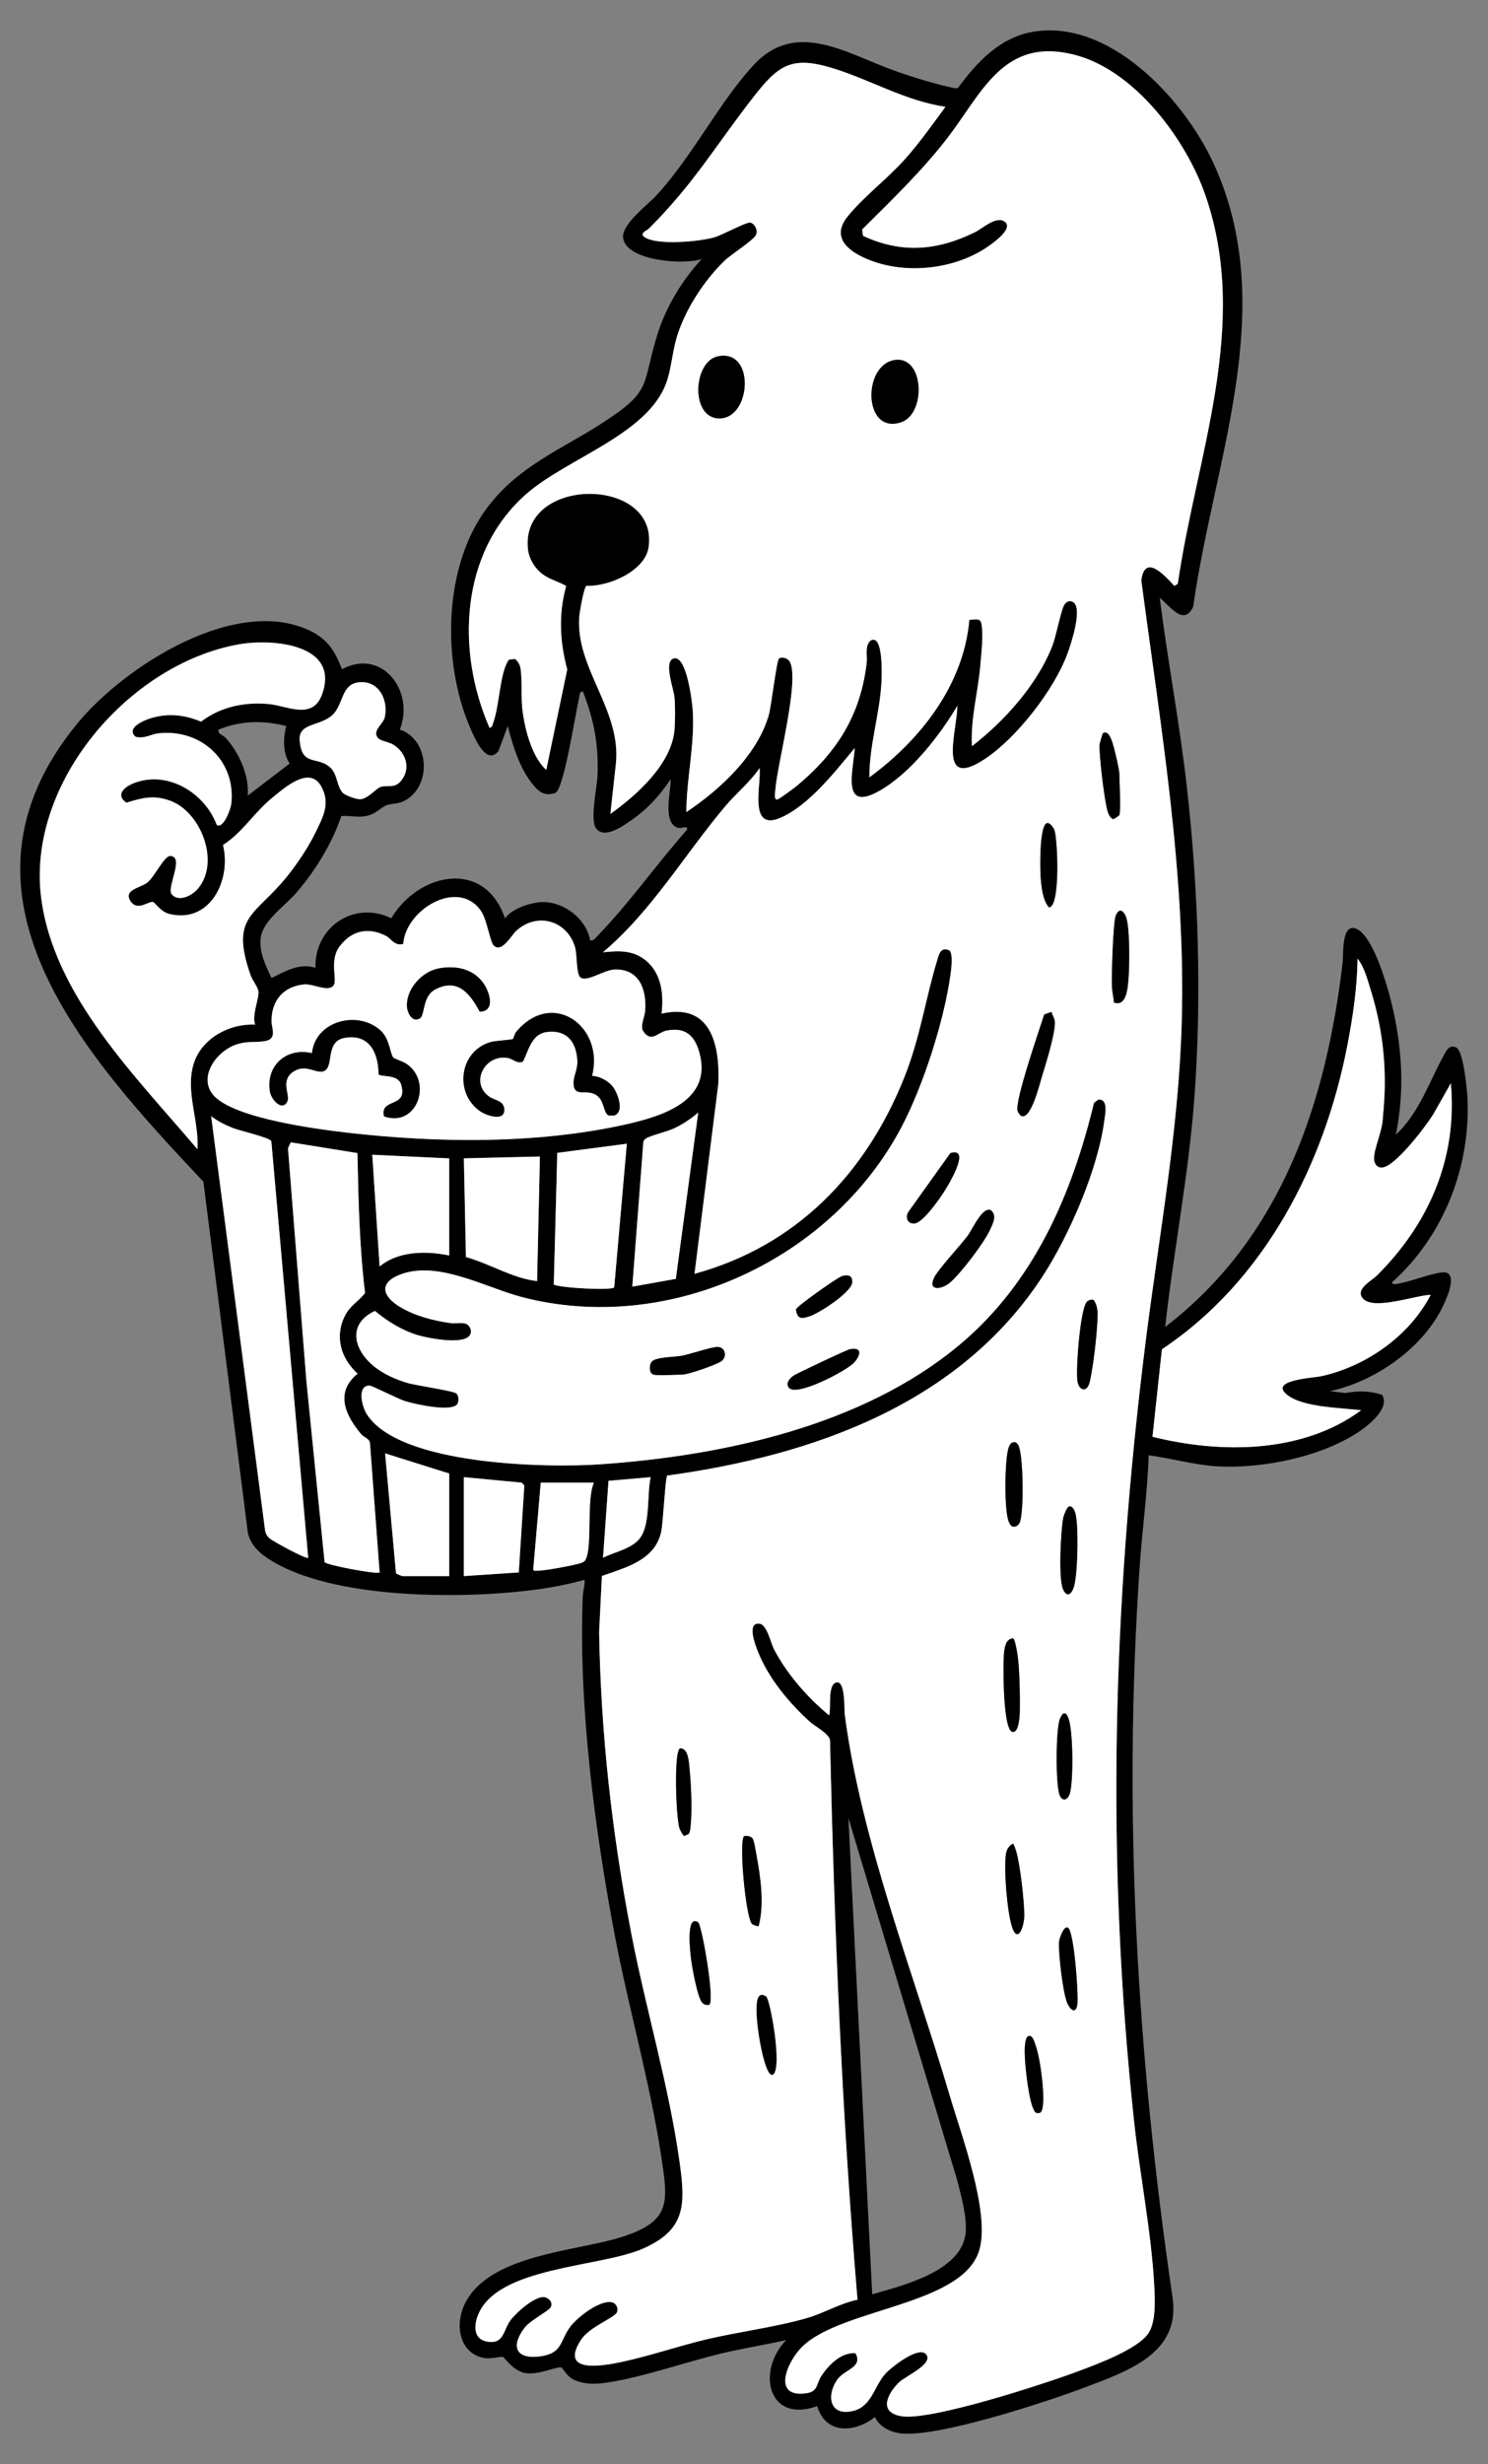
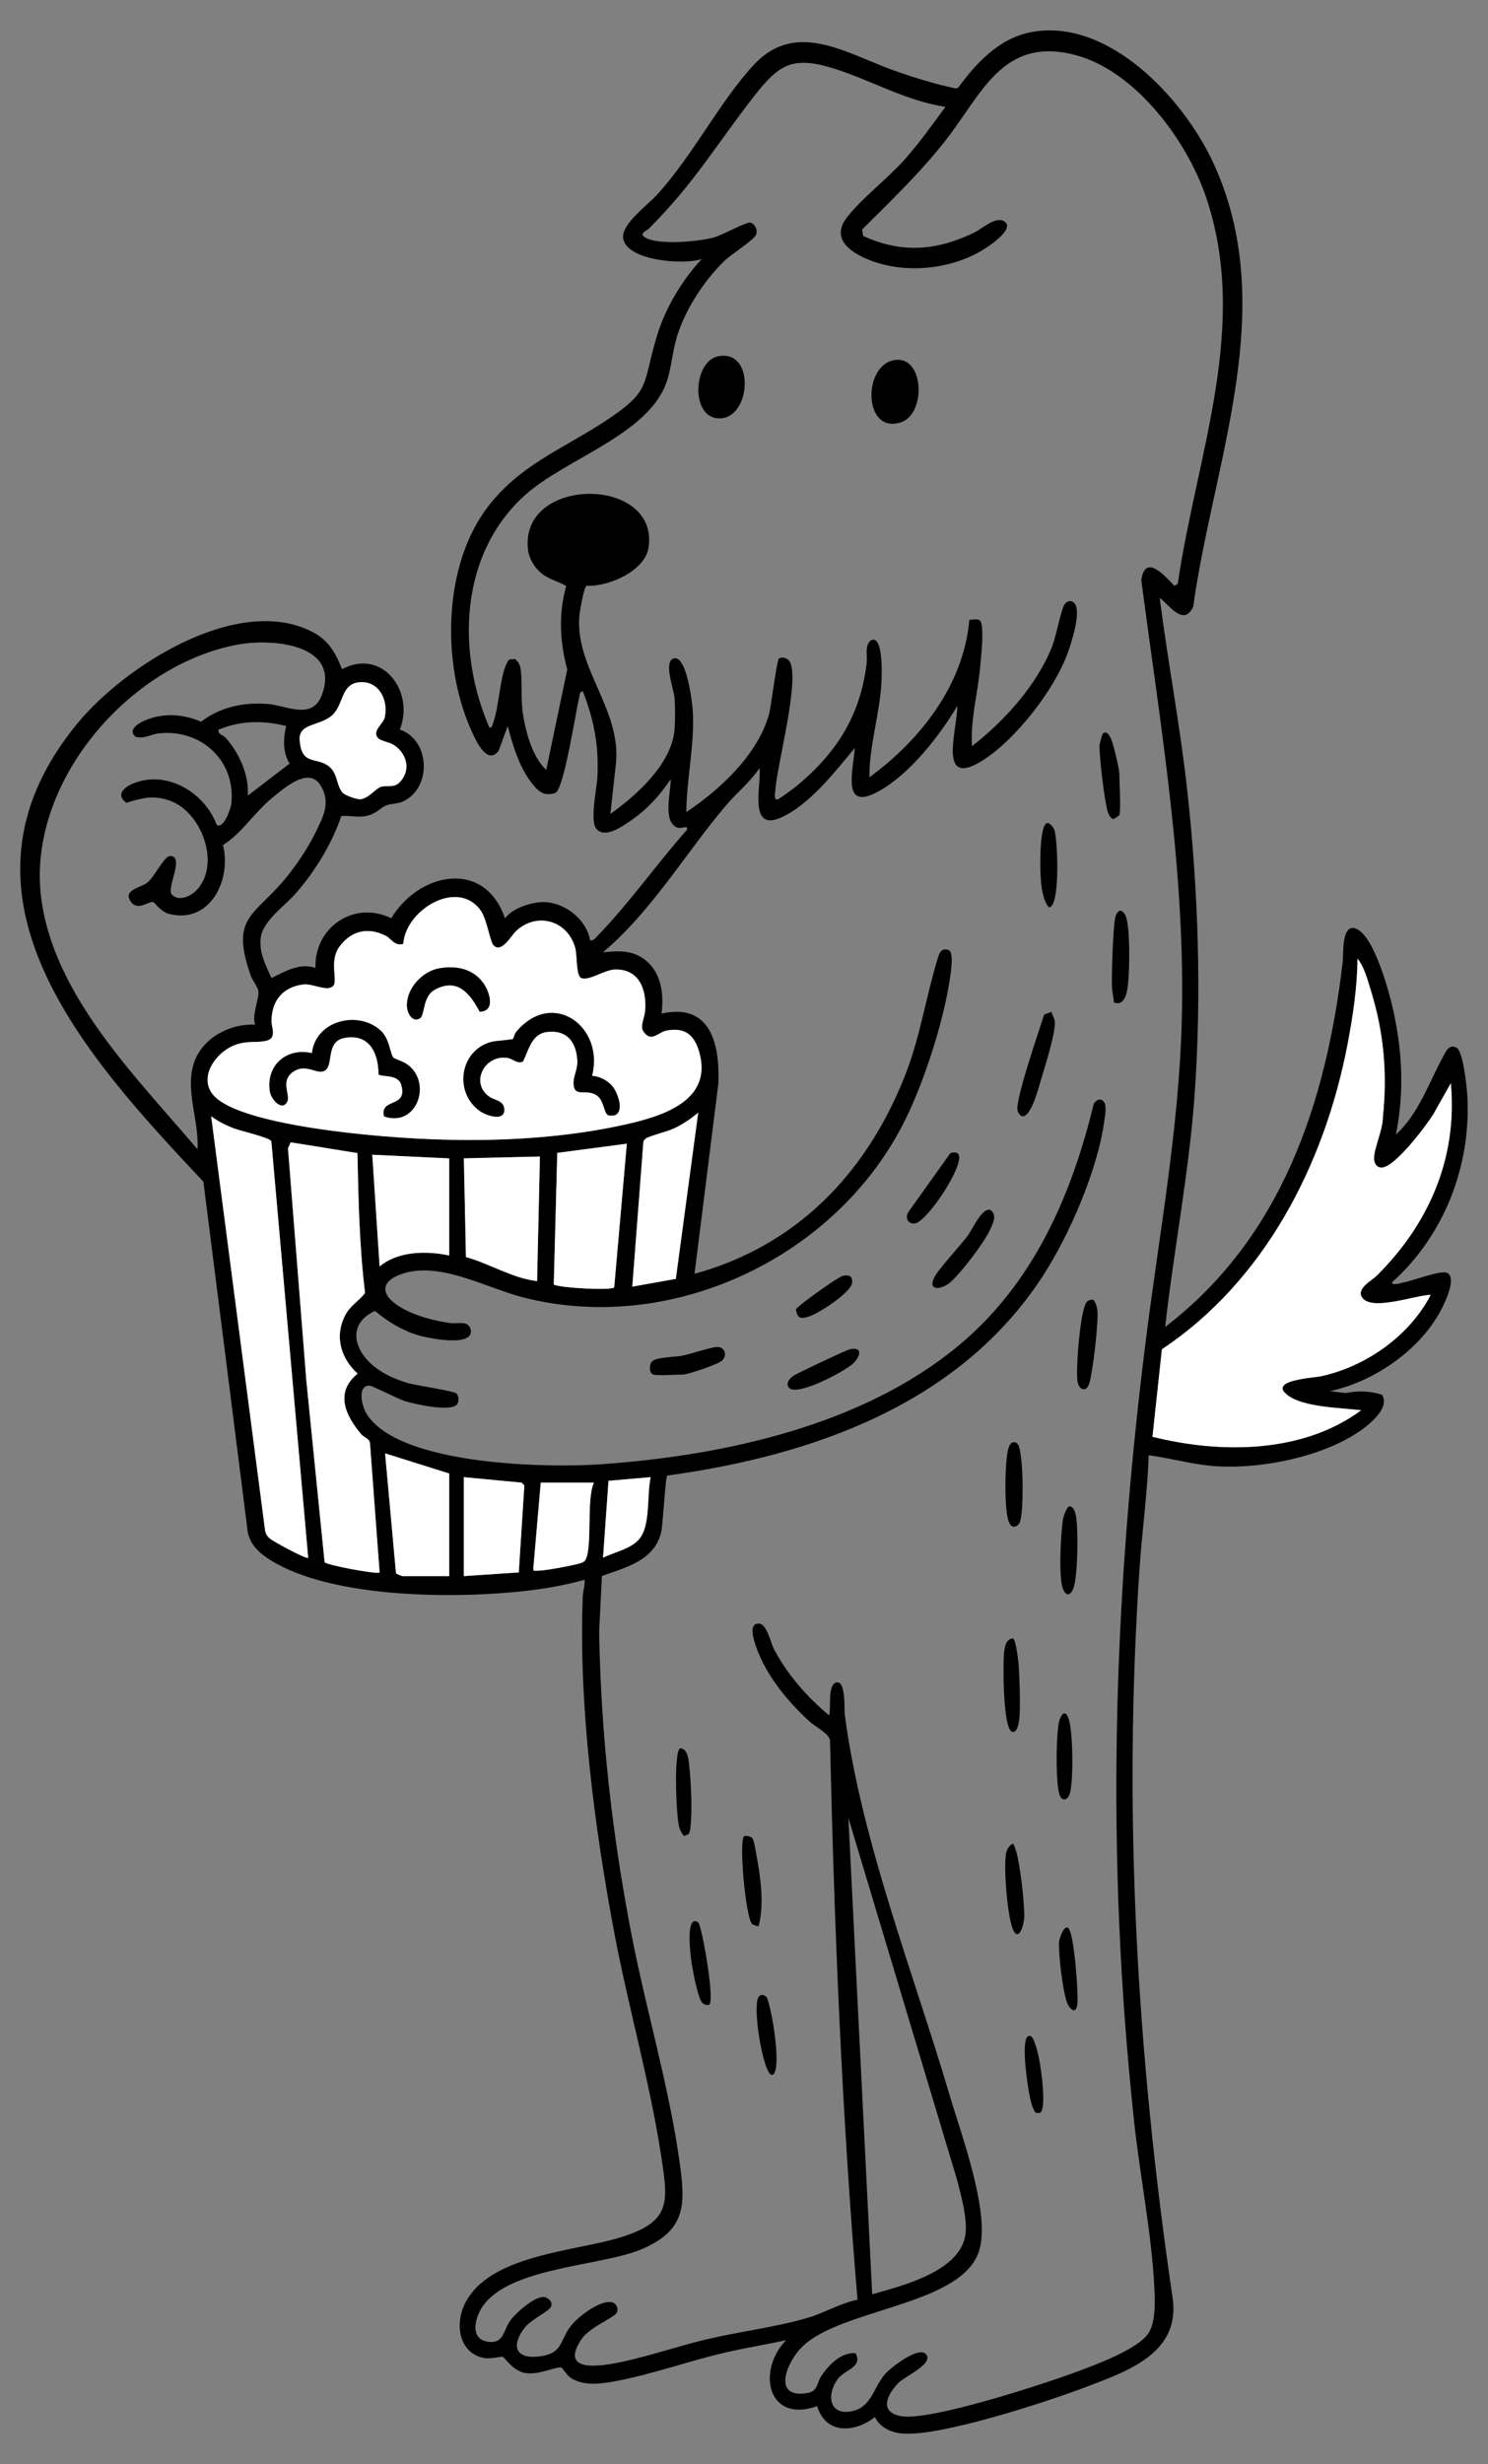
<svg xmlns="http://www.w3.org/2000/svg" id="Ebene_1" data-name="Ebene 1" viewBox="0 0 618.54 1024.06">
  <rect x="0" y="0" width="618.54" height="1024.06" fill="#808080" stroke="none" />
  <defs>
    <style>.cls-1{fill:#fff}</style>
  </defs>
  <path d="M482.07 248.43c3.37 26.54 8.44 52.98 11.4 79.58 4.65 41.81 6.12 85.93 3.04 127.91-2.35 32.05-8.61 63.66-12.16 95.57 48.45-37.15 66.94-93.17 73.82-151.91.3-2.6-.6-15.75 5.29-13.71 7.66 2.65 13.97 26.29 15.66 33.89 3.85 17.34 4.64 34.24 1.14 51.79 9.61-8.9 13.61-21.43 19.65-32.49 1.22-2.24 2.45-5.18 5.47-3.69 2.9 1.43 4.41 16.89 4.6 20.54 1.47 28.91-9.78 57.65-31.24 76.95-.59 1.73 3.93.27 4.7.13 4.11-.74 15.5-5.26 18.13-3.95 3.95 1.96-.67 11.66-2.15 14.61-8.61 17.14-28.01 30.53-46.56 34.52l6.5.79c5.22-1.07 9.94-.87 15.06.66 3.63 5.28-5.08 12.37-9.15 15.15-15.66 10.7-40.51 15.71-59.26 14.64-9.6-.55-19.03-3.34-28.51-4.6-.54 15.66-2.74 31.23-3.8 46.84-6.91 101.93-1.14 202.07 13.69 303.05 3.6 23.33-18.77 30.82-36.34 37.49-15.88 6.03-61.33 20.94-76.61 19.14-4.44-.52-8.74-2.65-10.76-6.79-8.34 6.61-20.48 7.32-23.99-4.54-20.56 7.39-25.3-14.67-12.91-27.41-8.09 1.76-16.29 3.11-24.37 4.93-15.48 3.5-31.89 9.48-47.16 12.22-5.82 1.04-11.73 1.85-17.31-1.02-2.12-1.09-4.23-4.71-4.56-4.77-2.35-.48-9.24 3.23-15.04 2.29-5.01-.81-8.68-6.54-9.25-6.68-1.29-.3-5.28 1.16-8.71.27-9.71-2.5-11.11-13.93-7.38-21.9 9.86-21.06 46.14-22.09 65.42-28.21 20.8-6.6 19.34-14.58 16.34-34.19-4.66-30.48-13.57-61.34-19.33-91.83-8.34-44.17-14.91-94.94-13.2-139.92.1-2.5.92-4.72.79-7.2-7.57 2.08-15.51 3.55-23.3 4.47-29.62 3.5-81.58 3.47-107.38-12.7-4.4-2.76-8.02-5.99-9.31-11.24L84.55 491.12C35.46 438.95-26.3 371.67 32.2 300.63c19.52-23.71 66.36-53.85 97.44-38.12 6.85 3.46 9.85 8.74 12.52 15.62 16.78-8.95 30.34 9.26 24.04 25.08 12.71 4.34 13.42 24.37 1.25 29.92-2.23 1.02-4.88.81-6.81 1.56-2.19.85-4.11 3.25-7.26 4.15-4.33 1.24-7.16.01-11.5.31-3.88 11.5-10.8 22.73-18.72 31.9-4.67 5.41-13.89 11.57-14.79 18.71-.75 5.95 2.06 11.51 4.49 16.71 5.73-2.77 11.61-6.41 18.28-4.21-.56-16.84 16.04-28.21 31.51-20.62 11.38-19.05 38.84-24.83 47.27.05 2.88-4.21 11.55-7.04 16.62-6.78 8.61.44 17.27 7.29 18.78 15.93 1.42.23 2.2-1 3.06-1.88 13.38-13.8 24.53-29.82 37.27-44.19.05-2.2-2.13.03-4.34-.92-5.88-2.53-2.41-14.92-2.51-20.01-4.52 6.69-9.51 12.29-16.19 16.92-3.47 2.4-11.06 8.02-14.7 3.71-2.83-3.35.2-16.9.44-21.78.62-12.8-1.44-23.57-6.09-35.4-1.52.29-1.25 1.6-1.51 2.66-1.46 5.85-6.24 37.79-9.88 39.6-3.92 1.25-6.21.13-8.71-2.73-6.02-6.91-8.81-16.38-11.11-25.06l-3.79 10.29c-5.05 6.49-9.97-5.34-11.8-9.54-11.8-27.12-11.23-67.01 6.9-91.3 13.11-17.56 30.66-24.17 48.21-35.53 20.88-13.53 16.05-15.26 22.7-36.68 3.54-11.39 10.39-22.73 18.47-31.39-7.25 2.67-31.77.82-32.73-8.84-.57-5.73 10.32-13.66 14.09-17.81 15.38-16.94 25.98-38.69 40.32-54.08 17.68-18.98 38.91-4.36 58.42 2.5 8.32 2.93 16.75 5.56 25.4 7.37l1.06-.31c7.6-10.37 17.05-20.54 30.28-23.07 32.18-6.14 63.39 27.66 75.67 54.11 27.95 60.19.24 123.68-8.25 184.65-3.94 8.45-9.71-.44-13.95-3.68ZM373.48 990.34c-4.83 4.94-8.22 12.25 1.21 13.85 12.06 2.05 59.39-13.43 72.94-18.48 7.72-2.88 25.96-9.49 30.02-16.42 2.95-5.04 2.44-14.09 2.12-19.95-1.22-21.92-5.99-45.68-8.36-67.78-11.73-109.34-8.91-213.82 4.66-322.74 5.57-44.66 13.92-88.95 15.16-134.08 1.69-61.89-8.77-122.53-16.81-183.57 1.49-11.3 9.75-1.97 13.74 2.33l1.42-.87c7.74-53.43 30.17-107.3 11.53-161.34-8.03-23.29-29.35-51.97-54.22-58.45-29.98-7.81-38.72 16.13-53.56 35.17-10.51 13.49-22.87 25.33-34.96 37.38l.4 2.65c16.13 7.45 30.81 6.14 46.43-1.49 3.17-1.55 8.6-6.74 12.17-4.59 5.17 3.11-7.22 11.01-9.67 12.42-13.7 7.92-32.53 9.49-47.18 3.33-7.89-3.31-15.17-9-8.24-17.66 6.43-8.04 16.52-15.69 23.61-23.59 6.2-6.9 11.64-14.61 17.12-22.08-16.38-2.35-31.42-11.31-46.79-16.02-16.88-5.18-22.46-1.53-32.68 11.53-15.96 20.39-24.68 35.97-43.84 55.16-.69.69-4.08 1.9-1.84 3.45 5.16 3.59 22.88 1.91 29.07.14 3.11-.89 13.37-6.44 14.91-6.14 1.9.37 3.31 3.18 2.39 5.15-1.04 2.23-10.37 8.13-12.98 10.65-8.54 8.26-16.5 20.44-19.93 31.84-1.84 6.13-2.26 13.35-4.42 19.18-7.93 21.39-41.4 31.26-58.22 46.07-27.45 24.18-29.19 65.1-15.2 97.09 1.14-.11 1.18-1.12 1.48-1.94 2.58-7.03 2.75-19.43 5.89-25.27.31-.58.48-1.04 1.2-1.22l2.07-.16c1.23 1.02 2 2.31 2.25 3.89.83 5.25.06 12.25.9 18.14 1.12 7.87 3.87 18.53 9.79 24.08l8.73-41.77c-3.1-11.61-3.68-23.01-.44-34.7-3.45-1.99-7.33-2.75-10.51-5.44-2.82-2.39-4.99-6.12-5.39-9.83-3.28-30.61 54.43-30.47 50.17-.83-1.43 9.94-16.78 16.52-25.84 16.02-1.1.71-2.86 11.06-3 12.99-1.51 21.38 17.55 38.62 15.24 60.94l-2.3 20.9c10.84-7.72 25.23-20.54 26.63-34.65.36-3.62.34-10.07.03-13.73-.3-3.54-4.75-15.15-.26-16.27 5.31-1.31 7.61 18.11 7.84 21.63.9 14.13-2.6 28.29-2.66 42.25 13.95-9.28 29.51-23.73 34.27-40.34 1.07-3.72 3.26-22.87 4.27-23.52 1.23-.78 3.55-.12 4.35 1.17 4.53 7.24-5.11 42.72-5.87 53.28-.07 1.02-.85 4.82 1.03 4.08 1-.39 6.81-4.69 8.01-5.69 16.63-13.87 26.35-29.32 28.91-51.03.36-3.07-.92-6.64 1.52-9.19 5.58-3.36 4.74 15.23 4.6 17.6-.74 13.01-5.12 26.2-4.98 39.18 21.17-15.53 39.15-38.35 41.53-65.43 4.64-.49 4.98-.38 5.32 4.11.32 4.28-.41 10.79-.8 15.26-.97 11-4.12 22.09-3.42 33.12 13.59-10.52 27.21-25.67 33.48-41.89 1.48-3.82 3.54-14.91 5.02-17.05 1.06-1.53 2.8-1.84 4.12-.45 2.93 3.5-1.31 16.47-2.86 20.75-5.47 15.08-21.39 35.59-34.89 44.29-19.53 12.58-11-12.04-10.97-22.39-7.39 12.49-19.64 28.15-32.42 35.34-15.95 8.98-10.88-8.1-10.21-17.83-8.09 9.7-19.16 24.06-31.06 29.07-13.27 5.59-7.7-14.04-8.52-20.7-3.95 5.81-9.66 10.41-14.07 15.63-16.97 20.08-30.67 43.7-51.02 60.9 6.57-.65 12.47-1.01 17.87 3.44 6.55 5.4 7.44 14.18 6.49 22.06 20.55-4.71 24.36 13.06 23.58 29.31l-9.88 78.81c42.24-11.55 71.15-41.51 87.14-81.48 6.66-16.64 8.72-32.2 13.7-48.74.82-2.71 1.46-5.69 5.02-4.23 1.82 1.33.8 8.36.49 10.51-2.68 19.08-11.25 45.7-20.21 62.78-29.02 55.32-96.72 86.8-157.86 70.84-15.23-3.97-35.12-15.47-50.83-9.29-9.09 3.57-6.83 9.24.24 13.45 6.18 3.67 13.69 5.63 20.78 6.63 3.4.48 7.53-1.4 8.55 2.95.99 7.29-18.14 3.25-21.97 2.1-6.49-1.94-12.73-5.75-17.88-10.09-11.52 5.36-8.98 16.05-.4 23.04 3.98 3.24 8.82 5.33 13.71 6.84 3.64 1.12 19.69 3.36 20.62 4.49.95 1.15 1 3 .34 4.3-2.39 3.59-17.86.02-21.73-1.17-3.02-.92-13.68-6.48-14.86-6.47-5.22.08-3.13 8.62-1.13 11.8 13.35 21.3 74.47 22.48 97.06 20.92 51.22-3.54 109.02-16.05 149.18-49.5 30.93-25.77 46.8-62.24 56.1-100.74l1.77-1.33c4.32-.45 2.87 6.13 2.53 8.69-2.67 20.28-14.57 47.76-25.73 64.86-34.66 53.1-95.55 74.4-155.96 82.7-.88 1.1-1.68 19.93-2.58 23.69-2.8 11.62-14.67 14.5-24.59 18.04l-1.15 23.27c.73 42.5 5.34 83.59 13.36 125.27 5.98 31.11 15.57 63.14 19.97 94.24 2.54 17.97 3.18 28.82-15.25 36.85-17.86 7.78-60.38 7.36-68.41 27.5-1.92 4.82-1.83 10.47 4.41 11.17 6.44.73 5.99-4.8 9.13-9.05 2.17-2.93 10.77-10.81 14.56-9.41 1.69.63 3 2.13 2.15 4-.74 1.61-8.28 5.34-10.7 8.37-5.89 7.39-4.35 13.46 6.05 12.13 9.66-1.23 8.17-6.19 12.75-12.36 2.95-3.97 12.5-11.36 17.43-10.1 1.72.44 2.73 2.65 1.89 4.25-1.18 2.26-11.32 5.98-14.76 11.18-9.63 14.55 9.4 10.94 17.54 9.17 11.45-2.49 23.25-6.57 34.85-9.3 13.5-3.18 29.08-5.08 42.04-8.96 6.74-2.02 13.32-6 20.39-7.42-6.52-77.31-9.67-154.94-11.44-232.58-.54-2.84-6.16-5.62-8.36-7.62-8.79-7.99-17.29-18.18-21.67-29.34-.91-2.33-4.77-12.04.72-11.44 3.13.34 4.66 8.02 6.09 10.73 5.39 10.24 13.96 20.08 22.87 27.37.95-2.82-.86-12.84 3.07-13.69s3.19 11.62 3.41 13.3c6.96 52.9 28.62 107.5 43.76 158.77 4.8 16.25 16.5 47.63 12.34 63.35-6.25 23.59-56.81 24.39-73.64 40.55-6.48 6.22-13.04 21.77 1.89 19.4 4.59-.73 3.92-4.1 5.88-7.05 3.1-4.68 8.24-9.96 14.23-9.55 3.25 5.93-4.51 6.71-7.51 10.94-4.79 6.73-3.18 15.67 6.88 12.97 7.35-1.98 8.41-10.07 12.94-15.23 2.38-2.71 14.3-12.04 17.16-8.07s-8.88 8.96-11.59 11.74M90.09 342.83c2.75 1.84 5.81-6.5 6.06-8.73 1.98-17.9-12.5-31.17-30.07-29.32-3.22.34-6.23 2.48-9.77 1.41-4-3.61 3.38-6.78 6.5-7.72 7.15-2.15 13.95-1.4 20.78 1.48 8.07-6.21 18.08-8.26 28.15-7.33 7.55.7 18.13 6.78 22.07-3.84 7.83-21.14-20.66-23.46-34.64-20.94-45.61 8.2-87.95 57.56-82.09 105.01 5.06 40.89 39.65 74.83 64.99 104.79.83-11.83-5.42-24.65-1.29-36.31 3.57-10.07 14.89-16.01 25.27-15.46-1.45-3.94 1.77-11.04 1.37-13.92-.23-1.64-2.57-4.67-3.26-6.65-8.66-24.84 1.89-24.47 15.22-41.09 4.17-5.19 8.76-12.04 11.68-18.01 3.3-6.75 6.49-12.46 2.31-19.61-4.88-8.35-15.26.98-20.07 4.89-7.81 6.35-12.4 14.52-20.6 19.73 3.61 14.44-5.34 32.96-22.45 28.62-3.35-.85-5.93-4.72-6.56-4.92-1.8-.56-6.53 4.1-9.45-.39-3.04-4.68 4.03-5.48 6.92-7.64 2.99-2.24 7.05-11.09 9.51-11.1 6.36-.02-1.64 13.36.76 15.98 3 3.26 8.24.54 10.67-2.21 9.6-10.9 1.55-32.01-11.3-36.71-6.89-2.52-11.56-1.25-18.26.79-4.44-3.05-1.22-6.3 2.51-7.88 14.16-6.01 30 3.57 35.05 17.11Zm67.16-35.97c-2.89-3 2.05-5.94 2.68-8.72 1.56-6.97-2.19-14.99-10.06-14.63-8.25.38-6.81 9.07-11.69 13.65-5.03 4.72-14.12 3.2-13.61 10.38.79 11.16 7.31 6.58 12.64 11.36 3.21 2.88 2.71 8.03 5.34 10.65 1.11 1.1 5.7 2.7 7.21 2.61 3.31-.2 6.55-4.58 8.58-5.15 3.22-.91 5.77.92 8.61-2.81 3.92-5.15 1.67-11.59-3.55-14.76-1.57-.95-5.13-1.53-6.15-2.59Zm-38.27-5.12c-9.65-2.41-18.94-2.29-28.17 1.52-.31 1.99 1.95 2.19 3.04 3.42 5.55 6.23 9.76 15.49 9.15 23.98l17.39-13.31c-2.93-4.63-2.68-10.48-1.41-15.62Zm86.2 91.18c-1.47-1.52-2.75-10.64-5.18-14.23-9.37-13.83-31.39-.75-32.36 13.6-3.43 1.12-5.26-2.29-6.98-3.21-7.49-3.97-14.61-2.38-19.59 4.41-4.42 6.03-.4 14.38-2.65 16.38-2.64 2.35-8.33-1.14-12.12-.73-8.7.93-13.57 6.89-13.41 15.54.05 2.69 2.4 7.08-2.67 8-4.2.77-7.24-.21-12.19 1.51-8.47 2.95-16.24 14.2-8.65 21.66 9.17 9.01 41.97 13.4 55.12 14.91 37.28 4.28 78.61 4.78 115.34-3.39 15.4-3.42 36.6-9.84 30.82-30.12-2.03-7.11-5.89-10.37-13.54-8.94-3.62.67-6.38 5.33-9.76.23-1.35-2.03.62-5.83.82-8.42.68-8.7-2.34-17.45-12.55-17.18-4.46.12-11.05 5.01-14.08 3.5-2.16-1.07-1.53-9.44-2.5-12.74-3.3-11.25-15.93-14.76-24.56-6.72-1.88 1.75-5.99 9.37-9.3 5.94Zm397.91 57.29-7.28 12.88c-3.06 4.91-15.79 21.81-21.32 22.16-2.35.15-3.43-2.02-3.33-4.14.2-4.38 3.76-11.9 3.68-16.92 1.94-18.11.36-35.3-5.03-52.64-1.32-4.26-2.7-9.74-5.52-13.12-.07 11.81-1.93 24.18-4.17 35.82-9.54 49.6-34.41 98.07-77.13 126.52l-3.92 36.36c28.4 7.09 62.4 6.97 86.73-11.01-8.22-1.05-23.6-1.14-30.39-6.14-8.75-6.45 10.54-7.28 13.93-8.04 18.63-4.16 36.52-16.71 45.38-33.79-6.12.11-23.28 6.43-27.97 1.73-3.89-3.9 3.39-7.56 5.54-9.7 21.7-21.55 33.64-48.94 30.8-79.97m-322.16 81.3 9.31-69.11c-2.99 2.56-6.3 4.79-9.87 6.49-2.9 1.39-10.2 3.14-11.76 4.22-.71.49-1.17.91-1.2 1.84l-4.57 59.78 18.09-3.23ZM128.11 647.42 112.79 474.3c-.5-1.49-13.14-4.37-15.87-5.45-3.19-1.26-6.44-2.89-9.14-4.94l22.41 172.12c.3 1.46.83 2.39 1.96 3.37 1.46 1.25 15.23 8.77 15.96 8.01Zm20.47-168.19-27.73-4.47-1.15 2.45 7.65 96.73 7.57 75.28c.32 1.13 21.94 5.24 22.87 4.3l-3.99-53.54c-.17-2.22-2.42-2.42-3.66-3.91-6.63-7.87-11.04-17.4-1.5-25.17-6.98-6.41-9.68-15.41-5.18-24.23 2.07-4.05 5.67-5.9 8.28-9.29-2.35-19.27-2.76-38.75-3.17-58.15Zm111.98-3.89-28.92 3.81-1.45 54.74c3.2 1.46 24.17 2.5 25.12 1.16l5.24-59.71Zm-73.84 6.1-31.97-1.52 3.05 46.44c7.68-6.46 19.53-6.57 28.91-4.57v-40.35Zm36.54 51 1.17-51.78-31.61.76.86 41.02c10.07 2.78 19.06 8.73 29.58 10m-36.54 79.96-26.64-8.37 4.52 49.77c.09.34 2.5 1.24 2.71 1.24h19.41zm6.09 1.52v41.12l22.84-1.53 2.31-36.16-1.14-1.15-24-2.28Zm77.65 0-17.51 1.52-2.27 31.98c5.16-2.67 13.09-3.82 16.14-9.36 3.41-6.2 2.16-17.13 3.65-24.14Zm-23.6 2.28h-22.07l-3.07 35.4c-.27 1.69.77 1.13 1.93 1.18 2.46.11 15.76-2.33 18.08-3.27.75-.3 1.33-.56 1.71-1.33 2.9-5.8.24-24.68 3.43-31.98Zm115.7 337.32c12.48-3.55 36.62-9.47 38.75-24.81.91-6.52-1.73-15.93-3.36-22.4l-45.28-150.76z" />
-   <path d="M373.48 990.34c2.71-2.78 14.53-7.65 11.59-11.74s-14.78 5.36-17.16 8.07c-4.52 5.15-5.58 13.25-12.94 15.23-10.06 2.7-11.67-6.24-6.88-12.97 3-4.22 10.77-5 7.51-10.94-5.99-.41-11.13 4.87-14.23 9.55-1.96 2.96-1.29 6.33-5.88 7.05-14.92 2.37-8.37-13.17-1.89-19.4 16.83-16.17 67.39-16.96 73.64-40.55 4.17-15.72-7.54-47.11-12.34-63.35-15.13-51.28-36.8-105.87-43.76-158.77-.22-1.68.32-14.11-3.41-13.3-3.93.85-2.12 10.87-3.07 13.69-8.92-7.29-17.49-17.13-22.87-27.37-1.42-2.71-2.96-10.39-6.09-10.73-5.49-.6-1.63 9.11-.72 11.44 4.38 11.16 12.88 21.35 21.67 29.34 2.2 2 7.83 4.78 8.36 7.62 1.77 77.64 4.92 155.28 11.44 232.58-7.07 1.42-13.65 5.4-20.39 7.42-12.96 3.88-28.54 5.78-42.04 8.96-11.6 2.73-23.39 6.82-34.85 9.3-8.14 1.77-27.17 5.38-17.54-9.17 3.44-5.2 13.58-8.91 14.76-11.18.84-1.61-.18-3.81-1.89-4.25-4.93-1.26-14.48 6.13-17.43 10.1-4.58 6.17-3.09 11.13-12.75 12.36-10.39 1.33-11.94-4.74-6.05-12.13 2.42-3.03 9.96-6.76 10.7-8.37.85-1.86-.45-3.37-2.15-4-3.78-1.4-12.39 6.48-14.56 9.41-3.14 4.25-2.68 9.78-9.13 9.05-6.24-.7-6.33-6.36-4.41-11.17 8.03-20.14 50.55-19.72 68.41-27.5 18.42-8.02 17.79-18.87 15.25-36.85-4.4-31.1-13.98-63.13-19.97-94.24-8.02-41.68-12.63-82.77-13.36-125.27l1.15-23.27c9.93-3.54 21.79-6.42 24.59-18.04.9-3.76 1.7-22.59 2.58-23.69 60.4-8.3 121.3-29.6 155.96-82.7 11.17-17.11 23.06-44.58 25.73-64.86.34-2.56 1.78-9.14-2.53-8.69l-1.77 1.33c-9.31 38.49-25.17 74.97-56.1 100.74-40.16 33.46-97.96 45.96-149.18 49.5-22.58 1.56-83.71.38-97.06-20.92-1.99-3.18-4.09-11.72 1.13-11.8 1.18-.02 11.84 5.54 14.86 6.47 3.88 1.18 19.34 4.75 21.73 1.17.66-1.3.61-3.16-.34-4.3-.94-1.13-16.98-3.37-20.62-4.49-4.89-1.51-9.73-3.6-13.71-6.84-8.58-6.99-11.13-17.68.4-23.04 5.15 4.34 11.39 8.15 17.88 10.09 3.84 1.15 22.96 5.18 21.97-2.1-1.02-4.34-5.15-2.47-8.55-2.95-7.09-1-14.59-2.96-20.78-6.63-7.08-4.2-9.33-9.87-.24-13.45 15.71-6.18 35.61 5.32 50.83 9.29 61.14 15.96 128.83-15.52 157.86-70.84 8.96-17.08 17.52-43.7 20.21-62.78.3-2.15 1.33-9.18-.49-10.51-3.55-1.47-4.2 1.52-5.02 4.23-4.98 16.54-7.04 32.09-13.7 48.74-15.99 39.97-44.9 69.93-87.14 81.48l9.88-78.81c.78-16.25-3.03-34.02-23.58-29.31.95-7.88.06-16.66-6.49-22.06-5.39-4.45-11.29-4.09-17.87-3.44 20.35-17.19 34.04-40.82 51.02-60.9 4.41-5.21 10.12-9.81 14.07-15.63.81 6.66-4.75 26.29 8.52 20.7 11.91-5.02 22.97-19.38 31.06-29.07-.67 9.72-5.74 26.81 10.21 17.83 12.77-7.19 25.03-22.85 32.42-35.34-.04 10.35-8.57 34.98 10.97 22.39 13.5-8.7 29.42-29.21 34.89-44.29 1.55-4.27 5.79-17.25 2.86-20.75-1.32-1.39-3.07-1.08-4.12.45-1.48 2.14-3.54 13.23-5.02 17.05-6.27 16.22-19.89 31.37-33.48 41.89-.69-11.03 2.45-22.12 3.42-33.12.39-4.46 1.12-10.98.8-15.26-.34-4.48-.68-4.6-5.32-4.11-2.38 27.09-20.36 49.9-41.53 65.43-.14-12.97 4.24-26.17 4.98-39.18.14-2.38.98-20.96-4.6-17.6-2.44 2.55-1.16 6.12-1.52 9.19-2.56 21.71-12.28 37.16-28.91 51.03-1.2 1-7.01 5.3-8.01 5.69-1.88.74-1.1-3.07-1.03-4.08.75-10.55 10.4-46.04 5.87-53.28-.8-1.28-3.12-1.95-4.35-1.17-1.01.64-3.21 19.8-4.27 23.52-4.76 16.62-20.32 31.06-34.27 40.34.06-13.96 3.56-28.12 2.66-42.25-.22-3.52-2.52-22.95-7.84-21.63-4.49 1.11-.04 12.72.26 16.27.3 3.65.32 10.1-.03 13.73-1.4 14.11-15.79 26.93-26.63 34.65l2.3-20.9c2.31-22.32-16.75-39.56-15.24-60.94.14-1.93 1.91-12.27 3-12.99 9.06.49 24.41-6.08 25.84-16.02 4.27-29.64-53.45-29.78-50.17.83.4 3.71 2.56 7.45 5.39 9.83 3.18 2.69 7.06 3.45 10.51 5.44-3.24 11.69-2.67 23.09.44 34.7L227.06 320c-5.92-5.54-8.67-16.21-9.79-24.08-.84-5.89-.07-12.89-.9-18.14-.25-1.59-1.02-2.88-2.25-3.89l-2.07.16c-.72.18-.89.65-1.2 1.22-3.13 5.85-3.3 18.24-5.89 25.27-.3.81-.34 1.83-1.48 1.94-13.98-31.99-12.24-72.91 15.2-97.09 16.82-14.82 50.3-24.68 58.22-46.07 2.16-5.84 2.57-13.05 4.42-19.18 3.43-11.4 11.38-23.59 19.93-31.84 2.61-2.52 11.94-8.42 12.98-10.65.92-1.97-.49-4.79-2.39-5.15-1.54-.3-11.8 5.26-14.91 6.14-6.19 1.77-23.91 3.45-29.07-.14-2.24-1.56 1.15-2.76 1.84-3.45 19.17-19.19 27.89-34.77 43.84-55.16 10.22-13.06 15.79-16.71 32.68-11.53 15.37 4.72 30.41 13.68 46.79 16.02-5.47 7.47-10.92 15.18-17.12 22.08-7.1 7.9-17.18 15.55-23.61 23.59-6.93 8.66.35 14.34 8.24 17.66 14.65 6.15 33.49 4.59 47.18-3.33 2.45-1.42 14.84-9.31 9.67-12.42-3.57-2.15-9.01 3.05-12.17 4.59-15.62 7.63-30.3 8.94-46.43 1.49l-.4-2.65c12.09-12.04 24.44-23.89 34.96-37.38 14.84-19.05 23.58-42.99 53.56-35.17 24.87 6.48 46.19 35.16 54.22 58.45 18.64 54.04-3.78 107.91-11.53 161.34l-1.42.87c-3.98-4.29-12.24-13.63-13.74-2.33 8.04 61.04 18.51 121.68 16.81 183.57-1.23 45.13-9.59 89.42-15.16 134.08-13.57 108.92-16.39 213.4-4.66 322.74 2.37 22.1 7.14 45.86 8.36 67.78.33 5.86.84 14.91-2.12 19.95-4.06 6.93-22.3 13.54-30.02 16.42-13.55 5.06-60.88 20.53-72.94 18.48-9.43-1.6-6.04-8.91-1.21-13.85M298.41 148.1c-10.55 2.2-11.55 26.69 1.34 25.76 12.58-.91 14.08-28.97-1.34-25.76m73.87 1.48c-13.86 1.59-13.6 31.18 2.26 25.92 10.47-3.47 9.69-27.29-2.26-25.92m93.04 189.08c.68-2.17 0-13.39 0-16.75 0-1.96-1.69-9.08-2.34-11.36-.45-1.56-1.88-7.57-4.5-5.76-.21.15-1.39 4.29-1.41 4.92-.15 4.57 2.04 23.42 3.43 27.69.39 1.21.96 2.42 2.15 3.03.43.03 2.55-1.35 2.68-1.76Zm-30.05 3.43c-3.2.76-2.92 18.45-2.71 21.73.27 4.19.72 10.03 3.46 13.28 4.8.04 3.66-27.84 2.33-32.01-.32-.99-1.91-3.28-3.07-3Zm27.8 74.58c5.35 1.83 5.74-6.38 6.05-10.26.4-5.03.68-22.26-1.34-26.04-1.36-2.54-2.85-2.57-3.97.18s-1.81 25.37-1.57 29.72c.12 2.19.64 4.24.83 6.4m-25.96 3.89-3.04 1.06c-1.93 6.15-12.28 35.85-11.07 40.02.25.85.88 1.8 1.69 2.23 3.93 1.15 7.31-12.82 8.27-15.95 1.66-5.41 5.46-17.56 5.54-22.69.03-1.94-.97-2.93-1.39-4.67m-42.05 58.68-17.47 24.46c-1.43 2.3-.25 5.08 2.56 4.78 3.65-.39 10.66-10.59 12.7-13.88 1.35-2.18 11.03-17.96 2.2-15.36Zm-.03 53.7c4.46-3.89 14.11-16.51 16.54-21.9 1.12-2.49 2.89-5.68.47-7.96-3.44-2.11-7.78 7.74-9.6 10.24-3.13 4.29-12.59 14.31-14.18 17.79-2.64 5.74 3.4 4.77 6.77 1.83m-44.86-2.64c-1.75.39-19.15 12.73-19.31 13.92.63 3.98 2.1 3.97 5.61 2.85 3.92-1.24 17.74-10.11 17.79-14.25.03-2.78-1.65-3.06-4.09-2.53Zm101.64 10.72c-2.81 2.91-4.67 28.22-3.95 32.87.23 1.46.88 3.36 2.61 3.52 2.43 0 2.86-4.87 3.21-6.73 1.18-6.29 2.45-17.81 2.56-24.15.04-2.13-.35-4.36-1.56-6.16-.77-.53-2.33.07-2.88.65ZM271.6 571.28c1.75.54 9.55 0 12.18 0 2.17 0 14.58-4.21 16.33-5.75 2.21-1.95 1.31-5.7-1.84-5.72-2.51-.02-11.18 2.93-14.71 3.64-3.09.62-11.1.48-12.68 2.55-1.11 1.45-1.07 4.72.72 5.28m81.62-10.51c-1.26.26-21.97 10.03-23.33 10.96-1.51 1.03-3.39 3.05-2.03 4.94 3.01 4.16 24.16-7.07 27.11-10.3 2.78-3.04 3.64-6.7-1.76-5.59Zm67.64 38.74c-.76.23-1.36 1.45-1.61 2.2-1.63 4.83-1.93 26.73.22 31.05.45.91.88 1.75 2.08 1.76.94 0 1.85-.78 2.26-1.59 1.91-3.71 1.68-29.75-.75-32.69-.7-.85-1.1-1.01-2.2-.72Zm23.54 26.59c-.95.21-2.32 4.05-2.5 5.13-.93 5.6-1.98 24.8.02 29.31 1.42 3.2 3.21 2.45 4.34-.58 1.76-4.71 2.19-26.28.73-31.14-.32-1.05-1.16-3.04-2.59-2.72m-23.25 54.83c-3.17.13-3.59 3.98-3.82 6.44-.4 4.37-.47 31.49 3.47 32.39 2.88.65 3.09-7.1 3.12-8.88.11-5.48-.1-13.4-.48-18.9-.14-2.02-1.14-10.23-2.29-11.04Zm20.96 31.22c-.59.14-1.27 1.62-1.54 2.27-1.69 4.16-1.87 28.12.04 31.95 1.2 2.4 3.07 1.68 3.95-.55 1.77-4.48 1.54-27.39-.5-31.84-.39-.85-.73-2.13-1.95-1.84ZM286.27 762.2c.74-.94.88-4.13.97-5.49.46-6.97-.05-16.63-.81-23.63-.25-2.34-.74-6.51-3.79-6.48-2.66 1.99-1.58 28.94-.18 33.29.22.68 1.59 3.19 2.07 3.22.4-.55 1.43-.54 1.74-.93Zm29.09 38.27c2.42-9.29.78-20.41-.98-29.85-.28-1.51-.92-5.8-1.67-6.7-.71-.84-3.07-1.09-3.42-.75-2.24 2.13.65 33.28 3.24 36.34.38.45 2.47 1.22 2.83.97Zm105.8-34.26c-1.66.72-2.72 2.5-2.99 4.23-.99 6.24.5 24.05 2.45 30.2 2.47 7.78 5.31-.36 5.16-5.14-.21-6.52-1.3-16.16-2.55-22.59-.48-2.48-.96-4.43-2.07-6.7m-130.93 32.74c-5.4-3.65-3.18 13.58-2.93 15.51.41 3.23 2.75 16.4 4.78 18.06.87.7 1.64.85 2.72.69 2.48-1.66-3.13-33.28-4.57-34.26M444 801.23c-1.72-1.27-3.69 4.56-3.77 5.8-.31 4.75 1.56 21.04 3.4 25.42 1.26 2.99 3.72 4.78 4.22.42.47-4.12-1.32-29.76-3.85-31.63Zm-122.56 60.91c3.76-3.41-1.35-31.3-3-32.39-2.49-1.64-3.48.13-3.76 2.37-.63 5.15.62 13.54 1.67 18.75.23 1.13 2.63 13.14 5.09 11.26Zm106.21-15.98c-2.81.63-1.33 13.11-1.06 15.51.39 3.52 1.5 11.67 2.89 14.62.68 1.44.79 2.16 2.72 1.84 2.33-.71 1.23-11.45 1.05-13.23-.41-4.12-1.37-10.97-2.74-14.77-.38-1.06-1.19-4.35-2.86-3.97M90.09 342.83c-5.04-13.54-20.89-23.12-35.05-17.11-3.73 1.58-6.95 4.84-2.51 7.88 6.7-2.04 11.37-3.31 18.26-.79 12.85 4.7 20.9 25.81 11.3 36.71-2.42 2.75-7.67 5.47-10.67 2.21-2.4-2.62 5.6-16-.76-15.98-2.46 0-6.52 8.86-9.51 11.1-2.88 2.17-9.95 2.97-6.92 7.64 2.92 4.49 7.65-.17 9.45.39.63.2 3.21 4.07 6.56 4.92 17.11 4.34 26.06-14.18 22.45-28.62 8.2-5.21 12.79-13.38 20.6-19.73 4.81-3.91 15.18-13.24 20.07-4.89 4.18 7.15.99 12.86-2.31 19.61-2.92 5.97-7.51 12.82-11.68 18.01-13.33 16.62-23.88 16.25-15.22 41.09.69 1.98 3.03 5.01 3.26 6.65.4 2.88-2.81 9.98-1.37 13.92-10.37-.55-21.7 5.39-25.27 15.46-4.13 11.66 2.12 24.48 1.29 36.31-25.34-29.96-59.93-63.9-64.99-104.79-5.87-47.45 36.48-96.81 82.09-105.01 13.98-2.51 42.47-.19 34.64 20.94-3.94 10.62-14.52 4.54-22.07 3.84-10.08-.93-20.08 1.12-28.15 7.33-6.83-2.88-13.63-3.63-20.78-1.48-3.12.94-10.51 4.11-6.5 7.72 3.55 1.07 6.56-1.07 9.77-1.41 17.57-1.84 32.05 11.43 30.07 29.32-.25 2.23-3.31 10.57-6.06 8.73Z" class="cls-1" />
  <path d="M205.18 392.92c3.31 3.43 7.42-4.19 9.3-5.94 8.63-8.03 21.25-4.53 24.56 6.72.97 3.3.33 11.67 2.5 12.74 3.03 1.51 9.62-3.38 14.08-3.5 10.21-.27 13.23 8.48 12.55 17.18-.2 2.59-2.17 6.39-.82 8.42 3.38 5.09 6.14.44 9.76-.23 7.65-1.43 11.51 1.83 13.54 8.94 5.79 20.27-15.42 26.69-30.82 30.12-36.73 8.17-78.05 7.67-115.34 3.39-13.15-1.51-45.95-5.9-55.12-14.91-7.59-7.46.18-18.7 8.65-21.66 4.95-1.73 7.99-.75 12.19-1.51 5.07-.93 2.72-5.32 2.67-8-.16-8.65 4.72-14.61 13.41-15.54 3.79-.41 9.47 3.08 12.12.73 2.25-2.01-1.77-10.35 2.65-16.38 4.98-6.8 12.1-8.39 19.59-4.41 1.73.92 3.56 4.32 6.98 3.21.98-14.35 22.99-27.43 32.36-13.6 2.43 3.59 3.71 12.71 5.18 14.23Zm-22.46 9.5c-7.03 1.19-13.6 8.17-13.56 15.44.01 2.92 2.15 7.33 5.41 5.35 2.1-1.28.95-9.14 6.31-11.98 9.37-4.96 14.52 1.74 18.54 9.22 6.81-.14 4.03-8.47 1.35-12.07-4.31-5.8-11.17-7.12-18.04-5.96Zm63.37 44.74c5.28-20.53-16.48-36.38-31.56-18.23-.66.8-.98 2.69-1.29 2.88-.58.36-7.23.74-9.05 1.23-13.06 3.53-15.56 20.78-4.91 28.58 2.77 2.03 10.4 4.6 10.34-.38-.04-3.84-3.86-3.82-6.13-5.36-8.41-5.72-1.99-18.02 7.78-16.16 1.95.37 3.91 2.6 6.13 1.43 2.4-4.83 3.57-11.52 10.02-12.28 8.21-.97 12.14 4.12 12.59 11.84.21 3.68-1.52 6.23-1.57 9.16-.1 5.5 3.61 3.59 7.1 4.32 6.2 1.29 4.77 8 7.41 9.39l2.3.03c4.41-1.36 1.64-9.04-.44-11.83-1.89-2.55-5.54-4.49-8.72-4.62m-87.79-18.77c-9.3-8.66-27.12-4.32-28.62 9.32-10.54-2.43-19.17 5.05-17.49 15.88.55 3.57 5.16 8.4 7.21 4.22 1.36-2.77-3.18-8.77 2.67-12.52 5.28-3.38 9.55 1.32 12.7-.19 4.16-2 .3-12.23 8.37-13.74 10.34-1.93 14.17 6.14 14.24 15.1.88 1.27 8.06-.22 9.4 4.29 3 10.04-9.02 5.41-7.13 13.22 13.55 4.8 20.28-14.08 9.51-21.68-1.65-1.17-5.2-2.21-5.65-2.73-1.44-1.65-1.5-7.71-5.21-11.16ZM603.09 450.21c2.84 31.03-9.1 58.42-30.8 79.97-2.16 2.14-9.44 5.8-5.54 9.7 4.7 4.7 21.85-1.62 27.97-1.73-8.86 17.08-26.75 29.64-45.38 33.79-3.39.76-22.68 1.59-13.93 8.04 6.78 5 22.17 5.09 30.39 6.14-24.33 17.98-58.33 18.1-86.73 11.01l3.92-36.36c42.73-28.44 67.59-76.92 77.13-126.52 2.24-11.63 4.09-24 4.17-35.82 2.82 3.39 4.2 8.86 5.52 13.12 5.39 17.35 6.96 34.53 5.03 52.64.08 5.02-3.48 12.53-3.68 16.92-.1 2.11.99 4.28 3.33 4.14 5.53-.35 18.26-17.25 21.32-22.16zM148.58 479.23c.41 19.4.82 38.88 3.17 58.15-2.61 3.39-6.21 5.24-8.28 9.29-4.5 8.82-1.81 17.82 5.18 24.23-9.54 7.78-5.13 17.3 1.5 25.17 1.25 1.48 3.5 1.69 3.66 3.91l3.99 53.54c-.93.94-22.56-3.17-22.87-4.3l-7.57-75.28-7.65-96.73 1.15-2.45 27.73 4.47ZM128.11 647.42c-.73.76-14.5-6.76-15.96-8.01-1.14-.98-1.67-1.9-1.96-3.37L87.78 463.92c2.69 2.05 5.95 3.68 9.14 4.94 2.73 1.08 15.37 3.96 15.87 5.45l15.32 173.12ZM260.56 475.34l-5.24 59.71c-.96 1.34-21.93.3-25.12-1.16l1.45-54.74 28.92-3.81ZM223.26 532.44c-10.53-1.27-19.52-7.21-29.58-10l-.86-41.02 31.61-.76zM280.93 531.51l-18.09 3.23 4.57-59.78c.04-.93.49-1.35 1.2-1.84 1.56-1.08 8.87-2.84 11.76-4.22 3.56-1.71 6.87-3.94 9.87-6.49l-9.31 69.11ZM186.72 481.44v40.35c-9.39-2-21.23-1.89-28.92 4.57l-3.05-46.44zM157.25 306.86c1.02 1.06 4.58 1.64 6.15 2.59 5.22 3.16 7.48 9.61 3.55 14.76-2.84 3.73-5.4 1.9-8.61 2.81-2.03.57-5.27 4.95-8.58 5.15-1.51.09-6.1-1.51-7.21-2.61-2.63-2.62-2.13-7.77-5.34-10.65-5.33-4.78-11.85-.2-12.64-11.36-.51-7.19 8.58-5.66 13.61-10.38 4.88-4.58 3.44-13.28 11.69-13.65 7.87-.36 11.62 7.66 10.06 14.63-.62 2.78-5.57 5.73-2.68 8.72ZM186.72 612.4v42.64h-19.41c-.2 0-2.62-.9-2.71-1.24l-4.52-49.77zM192.81 613.92l24.01 2.27 1.14 1.16-2.31 36.16-22.84 1.53zM246.86 616.2c-3.19 7.3-.52 26.18-3.43 31.98-.39.77-.96 1.02-1.71 1.33-2.31.93-15.62 3.38-18.08 3.27-1.16-.05-2.2.51-1.93-1.18l3.07-35.4h22.07ZM270.46 613.92c-1.5 7.01-.24 17.94-3.65 24.14-3.05 5.54-10.97 6.69-16.14 9.36l2.27-31.98 17.51-1.52Z" class="cls-1" />
  <path d="M372.28 149.58c11.95-1.37 12.73 22.45 2.26 25.92-15.86 5.26-16.12-24.33-2.26-25.92M298.41 148.1c15.42-3.22 13.92 24.85 1.34 25.76-12.89.93-11.89-23.56-1.34-25.76M437.11 420.56c.43 1.74 1.43 2.73 1.39 4.67-.08 5.13-3.88 17.28-5.54 22.69-.96 3.12-4.34 17.1-8.27 15.95-.82-.43-1.44-1.37-1.69-2.23-1.21-4.17 9.14-33.87 11.07-40.02zM395.03 532.94c-3.37 2.94-9.41 3.91-6.77-1.83 1.6-3.48 11.05-13.5 14.18-17.79 1.82-2.5 6.16-12.35 9.6-10.24 2.43 2.28.65 5.47-.47 7.96-2.43 5.39-12.08 18.02-16.54 21.9M463.07 416.67c-.19-2.16-.71-4.21-.83-6.4-.24-4.35.45-26.98 1.57-29.72s2.61-2.72 3.97-.18c2.02 3.79 1.74 21.02 1.34 26.04-.31 3.87-.7 12.09-6.05 10.26M395.06 479.24c8.82-2.6-.85 13.18-2.2 15.36-2.04 3.29-9.06 13.49-12.7 13.88-2.81.3-3.99-2.48-2.56-4.78l17.47-24.46ZM451.81 541.02c.55-.57 2.11-1.17 2.88-.65 1.21 1.8 1.6 4.03 1.56 6.16-.11 6.35-1.38 17.86-2.56 24.15-.35 1.86-.78 6.73-3.21 6.73-1.74-.16-2.39-2.06-2.61-3.52-.72-4.65 1.14-29.96 3.95-32.87ZM271.6 571.28c-1.79-.56-1.83-3.83-.72-5.28 1.58-2.08 9.59-1.93 12.68-2.55 3.53-.71 12.2-3.66 14.71-3.64 3.15.02 4.05 3.77 1.84 5.72-1.75 1.54-14.16 5.75-16.33 5.75-2.63 0-10.43.54-12.18 0M315.36 800.47c-.36.25-2.45-.52-2.83-.97-2.58-3.06-5.47-34.21-3.24-36.34.35-.33 2.72-.08 3.42.75.76.9 1.39 5.19 1.67 6.7 1.75 9.45 3.4 20.57.98 29.85ZM420.86 599.51c1.1-.28 1.5-.13 2.2.72 2.43 2.95 2.66 28.98.75 32.69-.42.81-1.33 1.6-2.26 1.59-1.2-.01-1.62-.85-2.08-1.76-2.16-4.32-1.85-26.21-.22-31.05.25-.76.85-1.97 1.61-2.2ZM444.4 626.1c1.43-.32 2.28 1.67 2.59 2.72 1.47 4.86 1.03 26.43-.73 31.14-1.13 3.04-2.92 3.78-4.34.58-2.01-4.51-.95-23.71-.02-29.31.18-1.08 1.55-4.92 2.5-5.13M421.15 680.93c1.15.82 2.15 9.03 2.29 11.04.38 5.5.59 13.43.48 18.9-.04 1.78-.24 9.54-3.12 8.88-3.94-.89-3.87-28.01-3.47-32.39.23-2.46.65-6.31 3.82-6.44ZM353.22 560.77c5.39-1.11 4.54 2.54 1.76 5.59-2.95 3.23-24.1 14.46-27.11 10.3-1.37-1.89.52-3.91 2.03-4.94 1.36-.93 22.07-10.7 23.33-10.96ZM435.27 342.09c1.17-.27 2.76 2.02 3.07 3 1.33 4.16 2.47 32.04-2.33 32.01-2.74-3.25-3.19-9.09-3.46-13.28-.21-3.29-.5-20.98 2.71-21.73ZM421.16 766.21c1.11 2.27 1.59 4.22 2.07 6.7 1.25 6.43 2.34 16.07 2.55 22.59.15 4.78-2.68 12.92-5.16 5.14-1.95-6.15-3.44-23.96-2.45-30.2.27-1.73 1.33-3.51 2.99-4.23M465.32 338.66c-.13.41-2.25 1.79-2.68 1.76-1.19-.61-1.75-1.82-2.15-3.03-1.39-4.27-3.58-23.11-3.43-27.69.02-.63 1.2-4.78 1.41-4.92 2.62-1.8 4.05 4.21 4.5 5.76.65 2.28 2.34 9.41 2.34 11.36 0 3.36.68 14.59 0 16.75ZM442.11 712.15c1.22-.29 1.56.99 1.95 1.84 2.04 4.45 2.28 27.36.5 31.84-.88 2.23-2.75 2.94-3.95.55-1.92-3.83-1.74-27.79-.04-31.95.27-.66.95-2.13 1.54-2.27ZM290.23 798.95c1.44.97 7.06 32.59 4.57 34.26-1.08.16-1.86.01-2.72-.69-2.03-1.65-4.37-14.82-4.78-18.06-.24-1.93-2.47-19.15 2.93-15.51M286.27 762.2c-.31.39-1.34.37-1.74.93-.48-.04-1.85-2.54-2.07-3.22-1.4-4.35-2.48-31.3.18-33.29 3.05-.03 3.54 4.14 3.79 6.48.76 7 1.27 16.66.81 23.63-.09 1.35-.23 4.55-.97 5.49ZM321.44 862.14c-2.46 1.88-4.87-10.14-5.09-11.26-1.05-5.21-2.3-13.6-1.67-18.75.28-2.24 1.26-4.01 3.76-2.37 1.65 1.09 6.76 28.98 3 32.39ZM444 801.23c2.53 1.88 4.33 27.51 3.85 31.63-.5 4.37-2.97 2.58-4.22-.42-1.84-4.38-3.71-20.66-3.4-25.42.08-1.24 2.05-7.07 3.77-5.8ZM350.17 530.3c2.44-.54 4.13-.25 4.09 2.53-.05 4.13-13.87 13-17.79 14.25-3.51 1.11-4.98 1.13-5.61-2.85.15-1.19 17.55-13.53 19.31-13.92ZM427.65 846.16c1.67-.38 2.48 2.91 2.86 3.97 1.37 3.8 2.33 10.65 2.74 14.77.18 1.78 1.28 12.52-1.05 13.23-1.92.32-2.04-.41-2.72-1.84-1.39-2.94-2.5-11.1-2.89-14.62-.27-2.4-1.75-14.88 1.06-15.51M246.09 447.16c3.17.13 6.82 2.07 8.72 4.62 2.08 2.8 4.86 10.48.44 11.83l-2.3-.03c-2.64-1.38-1.21-8.09-7.41-9.39-3.49-.73-7.19 1.18-7.1-4.32.05-2.92 1.78-5.48 1.57-9.16-.45-7.73-4.38-12.82-12.59-11.84-6.45.76-7.62 7.45-10.02 12.28-2.22 1.17-4.18-1.06-6.13-1.43-9.76-1.86-16.18 10.44-7.78 16.16 2.26 1.54 6.08 1.52 6.13 5.36.06 4.98-7.57 2.41-10.34.38-10.65-7.8-8.15-25.05 4.91-28.58 1.82-.49 8.46-.87 9.05-1.23.3-.19.62-2.09 1.29-2.88 15.08-18.15 36.85-2.3 31.56 18.23M158.3 428.39c3.71 3.45 3.76 9.51 5.21 11.16.45.51 3.99 1.56 5.65 2.73 10.77 7.6 4.04 26.48-9.51 21.68-1.89-7.81 10.13-3.18 7.13-13.22-1.35-4.52-8.52-3.02-9.4-4.29-.07-8.96-3.9-17.02-14.24-15.1-8.07 1.51-4.21 11.74-8.37 13.74-3.15 1.51-7.42-3.19-12.7.19-5.85 3.75-1.31 9.74-2.67 12.52-2.04 4.18-6.65-.65-7.21-4.22-1.68-10.83 6.95-18.32 17.49-15.88 1.51-13.63 19.32-17.97 28.62-9.32ZM182.72 402.42c6.87-1.16 13.73.16 18.04 5.96 2.67 3.6 5.45 11.92-1.35 12.07-4.01-7.48-9.16-14.18-18.54-9.22-5.36 2.83-4.2 10.7-6.31 11.98-3.25 1.98-5.39-2.43-5.41-5.35-.04-7.27 6.53-14.25 13.56-15.44Z" />
</svg>